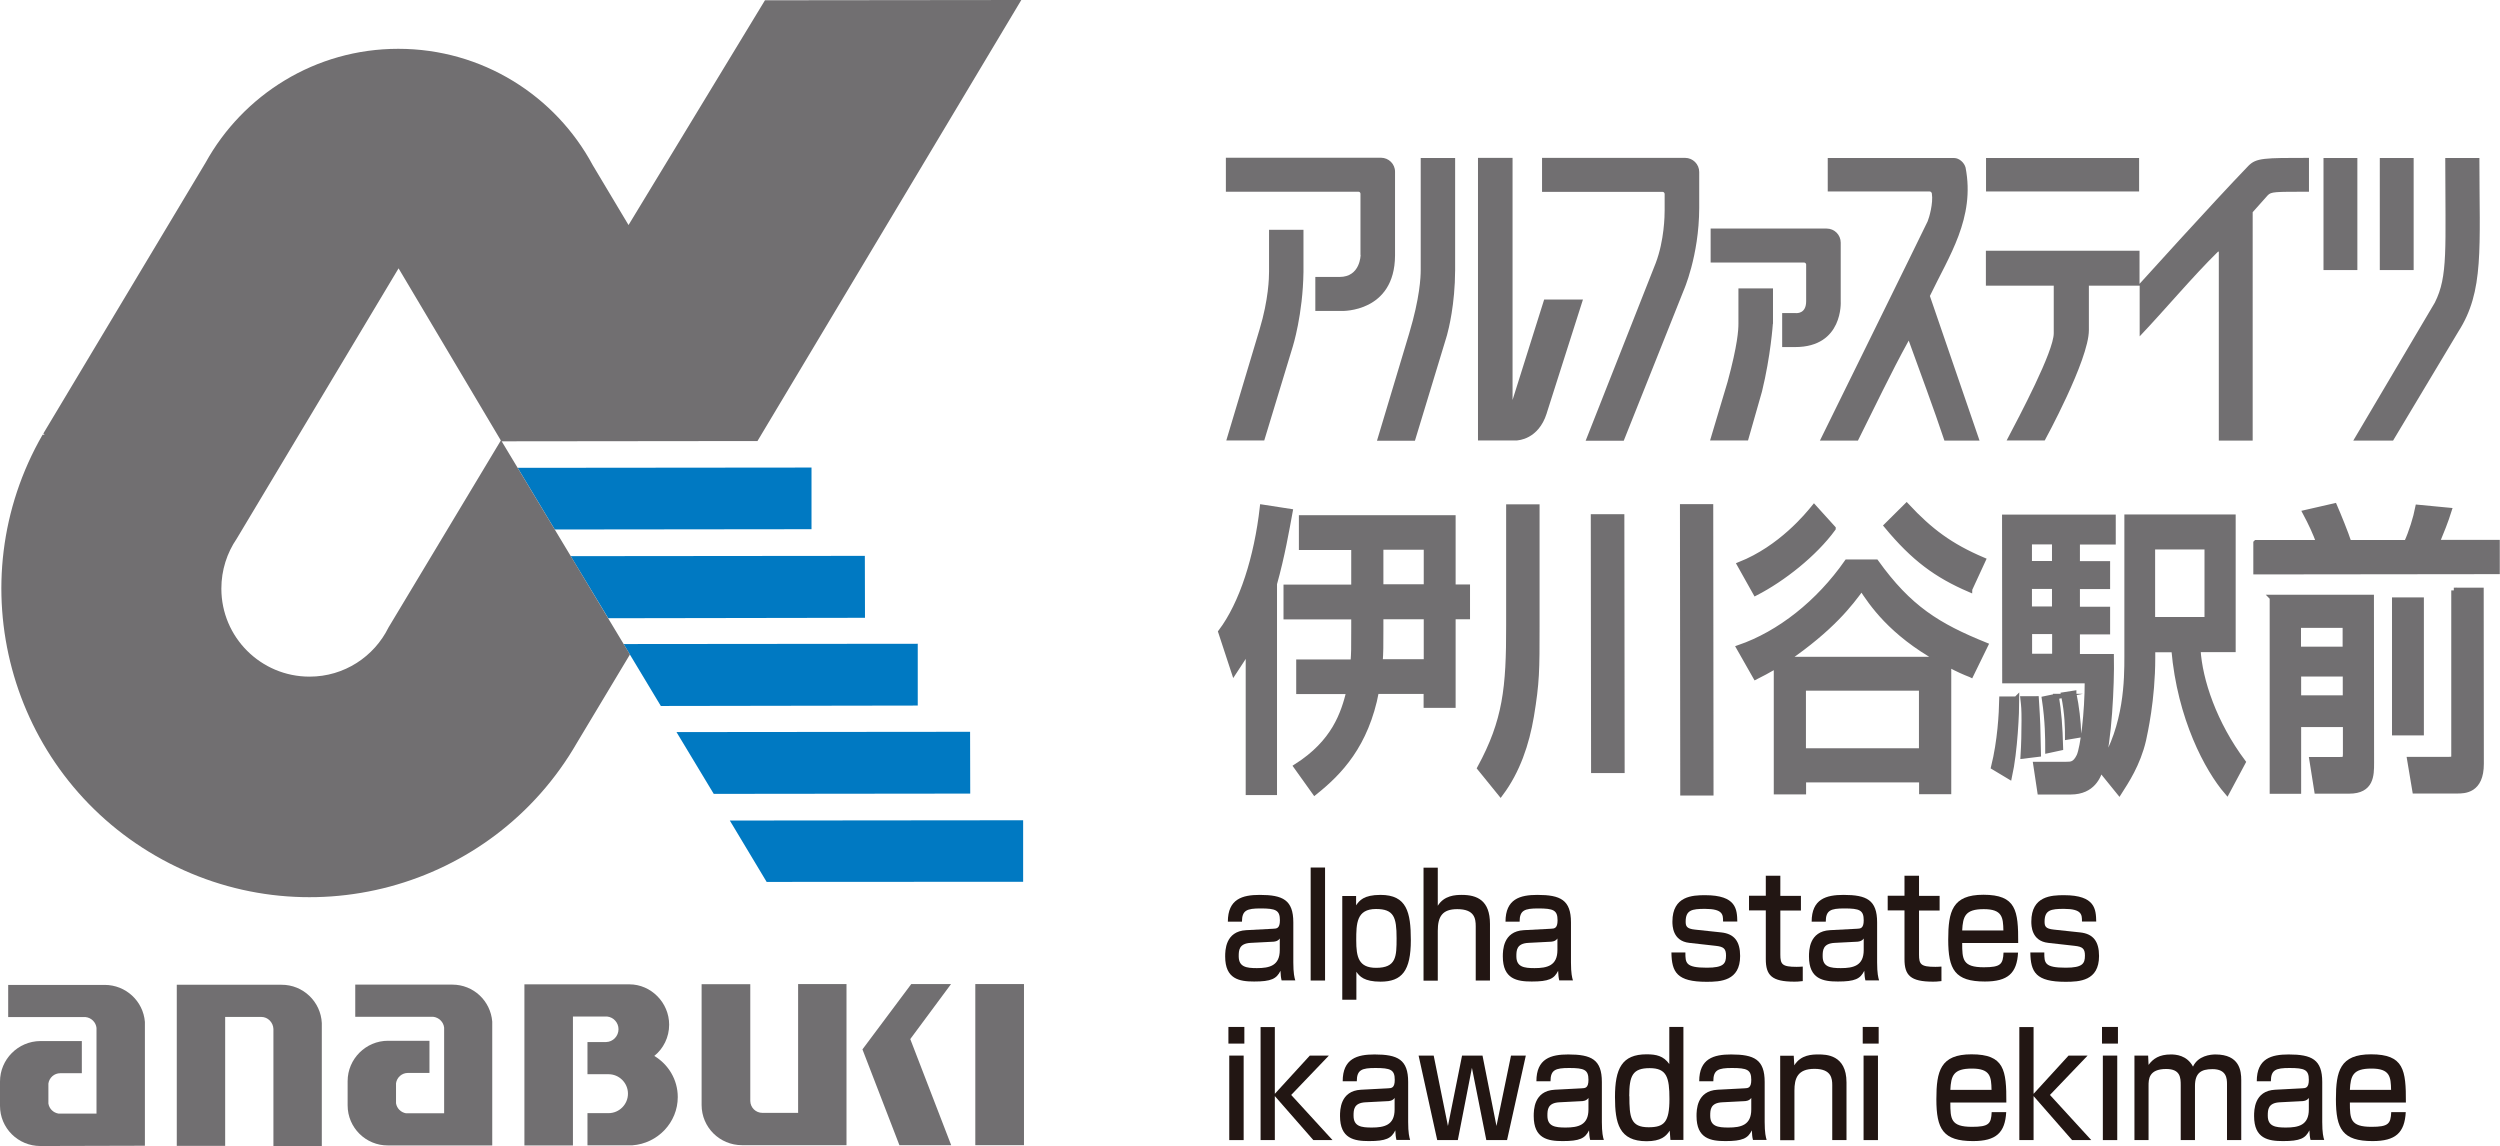
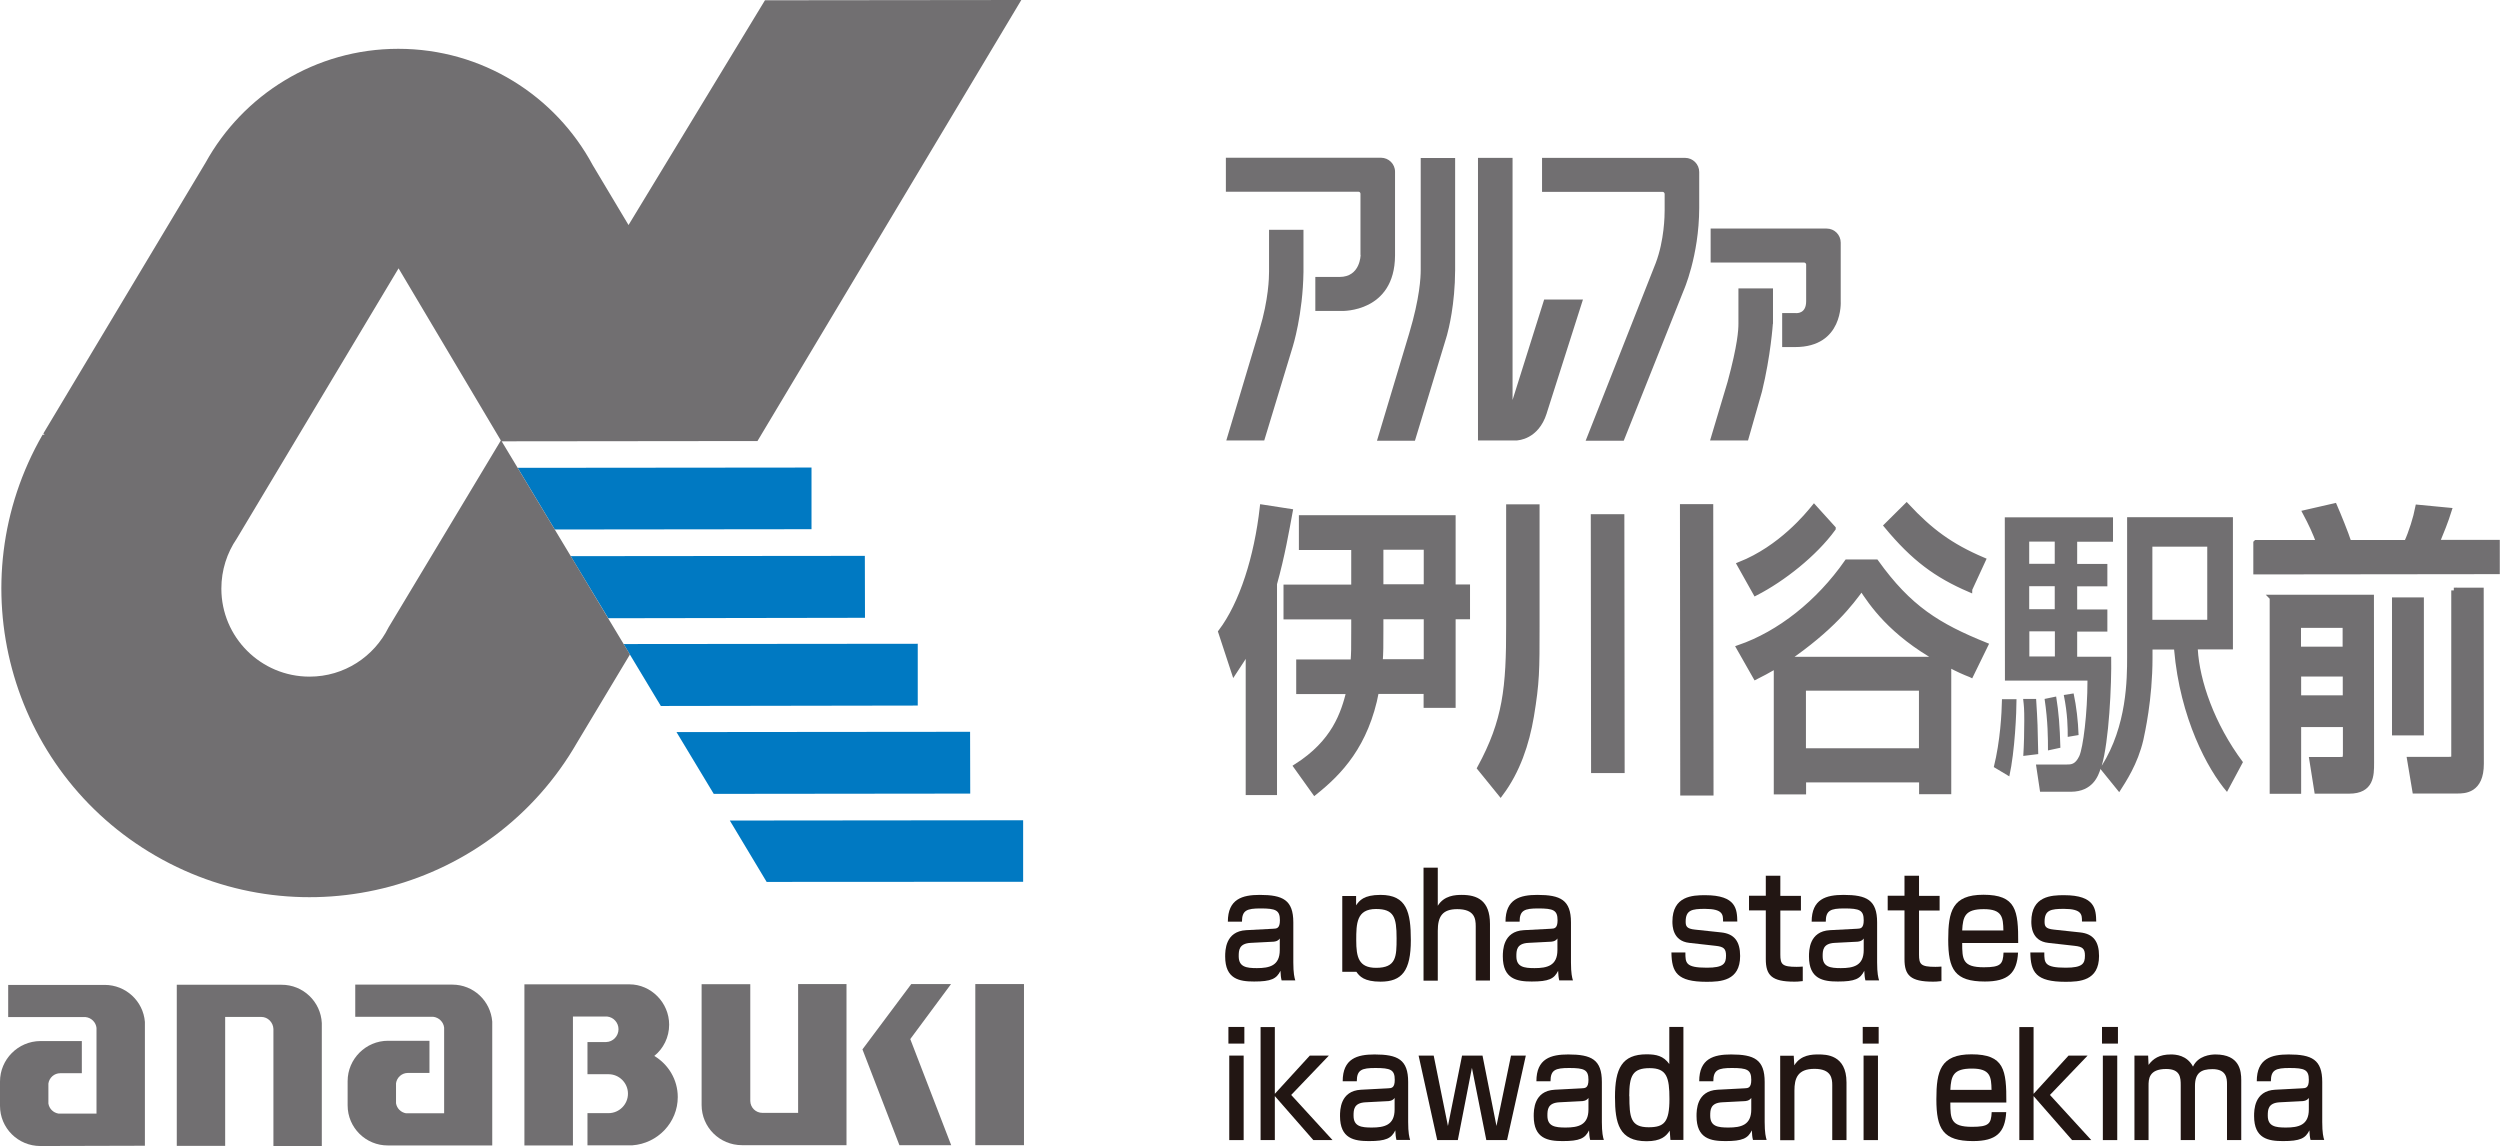
<svg xmlns="http://www.w3.org/2000/svg" id="_レイヤー_2" data-name="レイヤー 2" width="177.2" height="81.24" viewBox="0 0 177.2 81.24">
  <defs>
    <style>
      .cls-1 {
        fill: none;
        stroke: #716f71;
        stroke-miterlimit: 10;
        stroke-width: .39px;
      }

      .cls-2 {
        fill: #221613;
      }

      .cls-3 {
        fill: #0079c2;
      }

      .cls-4 {
        fill: #716f71;
      }
    </style>
  </defs>
  <g id="_シグネ" data-name="シグネ">
    <g>
      <g>
        <g>
          <path class="cls-1" d="M88.47,46.01c-.29.52-.46.8-1,1.61l-.93-2.83c1.51-2,2.55-5.29,2.95-8.83l1.94.3c-.24,1.31-.56,3.16-1.11,5.12v14.78s-1.83,0-1.83,0v-10.14ZM97.55,48.99c-.73,3.83-2.61,5.76-4.36,7.16l-1.3-1.82c2.7-1.72,3.34-3.74,3.74-5.33h-3.56s0-2.06,0-2.06h3.85c.05-.71.05-.84.05-2.43v-.8h-4.8s0-2.08,0-2.08h4.8s0-2.84,0-2.84h-3.71s0-2.08,0-2.08h10.72s0,4.91,0,4.91h1.02s0,2.08,0,2.08h-1.02s0,6.28,0,6.28h-1.88s0-.99,0-.99h-3.56ZM101.11,46.92v-3.22s-3.25,0-3.25,0v.86c0,1.27,0,1.66-.05,2.36h3.31ZM101.11,41.61v-2.84s-3.25,0-3.25,0v2.84s3.25,0,3.25,0Z" />
          <path class="cls-4" d="M88.47,46.01c-.29.52-.46.8-1,1.61l-.93-2.83c1.51-2,2.55-5.29,2.95-8.83l1.94.3c-.24,1.31-.56,3.16-1.11,5.12v14.78s-1.83,0-1.83,0v-10.14ZM97.55,48.99c-.73,3.83-2.61,5.76-4.36,7.16l-1.3-1.82c2.7-1.72,3.34-3.74,3.74-5.33h-3.56s0-2.06,0-2.06h3.85c.05-.71.05-.84.05-2.43v-.8h-4.8s0-2.08,0-2.08h4.8s0-2.84,0-2.84h-3.71s0-2.08,0-2.08h10.72s0,4.91,0,4.91h1.02s0,2.08,0,2.08h-1.02s0,6.28,0,6.28h-1.88s0-.99,0-.99h-3.56ZM101.11,46.92v-3.22s-3.25,0-3.25,0v.86c0,1.27,0,1.66-.05,2.36h3.31ZM101.11,41.61v-2.84s-3.25,0-3.25,0v2.84s3.25,0,3.25,0Z" />
        </g>
        <g>
          <path class="cls-1" d="M106.96,35.94h1.97s0,8.4,0,8.4c0,3.2,0,4-.4,6.42-.33,1.96-.98,3.89-2.17,5.48l-1.46-1.8c1.82-3.35,2.06-5.68,2.05-10.12v-8.38ZM112.95,36.64h1.99s.02,17.96.02,17.96h-1.99s-.02-17.96-.02-17.96ZM119.27,35.93h1.97s.02,20.26.02,20.26h-1.97s-.02-20.26-.02-20.26Z" />
          <path class="cls-4" d="M106.96,35.94h1.97s0,8.4,0,8.4c0,3.2,0,4-.4,6.42-.33,1.96-.98,3.89-2.17,5.48l-1.46-1.8c1.82-3.35,2.06-5.68,2.05-10.12v-8.38ZM112.95,36.64h1.99s.02,17.96.02,17.96h-1.99s-.02-17.96-.02-17.96ZM119.27,35.93h1.97s.02,20.26.02,20.26h-1.97s-.02-20.26-.02-20.26Z" />
        </g>
        <g>
          <path class="cls-1" d="M139.68,47.81c-.44-.17-.88-.36-1.57-.73v9.02s-1.89,0-1.89,0v-.84h-8.4v.85h-1.9s0-8.94,0-8.94c-.75.43-.97.54-1.48.8l-1.17-2.06c2.87-.99,5.64-3.18,7.65-6.06h2.05c2.34,3.26,4.37,4.51,7.75,5.88l-1.02,2.09ZM129.92,37.46c-1.32,1.81-3.56,3.57-5.48,4.56l-1.12-2c2.92-1.16,4.82-3.51,5.26-4.05l1.34,1.48ZM137.45,46.74c-3.43-1.91-4.79-3.99-5.5-5.07-.8,1.1-2.1,2.84-5.37,5.08h10.87ZM127.81,48.76v4.47s8.4,0,8.4,0v-4.47s-8.4,0-8.4,0ZM139.6,41.77c-2.34-1.01-3.95-2.19-5.87-4.51l1.41-1.4c1.66,1.78,3.09,2.85,5.41,3.84l-.95,2.06Z" />
          <path class="cls-4" d="M139.68,47.81c-.44-.17-.88-.36-1.57-.73v9.02s-1.89,0-1.89,0v-.84h-8.4v.85h-1.9s0-8.94,0-8.94c-.75.43-.97.54-1.48.8l-1.17-2.06c2.87-.99,5.64-3.18,7.65-6.06h2.05c2.34,3.26,4.37,4.51,7.75,5.88l-1.02,2.09ZM129.92,37.46c-1.32,1.81-3.56,3.57-5.48,4.56l-1.12-2c2.92-1.16,4.82-3.51,5.26-4.05l1.34,1.48ZM137.45,46.74c-3.43-1.91-4.79-3.99-5.5-5.07-.8,1.1-2.1,2.84-5.37,5.08h10.87ZM127.81,48.76v4.47s8.4,0,8.4,0v-4.47s-8.4,0-8.4,0ZM139.6,41.77c-2.34-1.01-3.95-2.19-5.87-4.51l1.41-1.4c1.66,1.78,3.09,2.85,5.41,3.84l-.95,2.06Z" />
        </g>
        <g>
-           <path class="cls-1" d="M142.93,49.55c0,.92-.11,3.67-.51,5.48l-1.1-.66c.46-1.85.56-3.8.58-4.81h1.02ZM148.89,54.48c-.16.52-.56,1.63-2.1,1.64h-2.19s-.29-1.93-.29-1.93h2.14c.36,0,.64,0,.93-.6.27-.6.58-3.03.58-5.35h-5.85s-.01-11.57-.01-11.57h7.67s0,1.73,0,1.73h-2.54s0,1.57,0,1.57h2.14s0,1.59,0,1.59h-2.14s0,1.64,0,1.64h2.14s0,1.57,0,1.57h-2.14s0,1.78,0,1.78h2.41c.04,2.02-.16,6.01-.67,7.73,1.79-2.84,1.8-6.15,1.8-7.72v-9.9s7.5,0,7.5,0v9.37s-2.49,0-2.49,0c.13,2.21,1.16,5.26,3.2,7.99l-1.13,2.11c-1.37-1.59-3.33-5.22-3.75-10.09h-1.53v.58c0,2.99-.56,5.39-.65,5.83-.4,1.72-1.24,2.96-1.71,3.7l-1.32-1.63ZM144.32,49.54c.11,1.72.11,1.93.15,3.91l-1.06.13c.05-.82.07-1.68.07-2.49,0-.86-.02-1.03-.08-1.55h.91ZM143.83,38.39v1.57s1.81,0,1.81,0v-1.57s-1.81,0-1.81,0ZM143.83,41.55v1.63s1.81,0,1.81,0v-1.63s-1.81,0-1.81,0ZM143.84,44.75v1.78s1.81,0,1.81,0v-1.78s-1.81,0-1.81,0ZM145.74,49.37c.18,1.12.26,2.08.3,3.63l-.88.19c0-.84,0-2.04-.24-3.65l.82-.17ZM146.98,49.16c.2.94.31,1.91.35,2.94l-.77.13c0-.6,0-1.61-.28-2.97l.7-.11ZM152.56,38.75v5.18s3.89,0,3.89,0v-5.18s-3.89,0-3.89,0Z" />
          <path class="cls-4" d="M142.93,49.55c0,.92-.11,3.67-.51,5.48l-1.1-.66c.46-1.85.56-3.8.58-4.81h1.02ZM148.89,54.48c-.16.52-.56,1.63-2.1,1.64h-2.19s-.29-1.93-.29-1.93h2.14c.36,0,.64,0,.93-.6.27-.6.58-3.03.58-5.35h-5.85s-.01-11.57-.01-11.57h7.67s0,1.73,0,1.73h-2.54s0,1.57,0,1.57h2.14s0,1.59,0,1.59h-2.14s0,1.64,0,1.64h2.14s0,1.57,0,1.57h-2.14s0,1.78,0,1.78h2.41c.04,2.02-.16,6.01-.67,7.73,1.79-2.84,1.8-6.15,1.8-7.72v-9.9s7.5,0,7.5,0v9.37s-2.49,0-2.49,0c.13,2.21,1.16,5.26,3.2,7.99l-1.13,2.11c-1.37-1.59-3.33-5.22-3.75-10.09h-1.53v.58c0,2.99-.56,5.39-.65,5.83-.4,1.72-1.24,2.96-1.71,3.7l-1.32-1.63ZM144.32,49.54c.11,1.72.11,1.93.15,3.91l-1.06.13c.05-.82.07-1.68.07-2.49,0-.86-.02-1.03-.08-1.55h.91ZM143.83,38.39v1.57s1.81,0,1.81,0v-1.57s-1.81,0-1.81,0ZM143.83,41.55v1.63s1.81,0,1.81,0v-1.63s-1.81,0-1.81,0ZM143.84,44.75v1.78s1.81,0,1.81,0v-1.78s-1.81,0-1.81,0ZM145.74,49.37c.18,1.12.26,2.08.3,3.63l-.88.19c0-.84,0-2.04-.24-3.65l.82-.17ZM146.98,49.16c.2.94.31,1.91.35,2.94l-.77.13c0-.6,0-1.61-.28-2.97l.7-.11ZM152.56,38.75v5.18s3.89,0,3.89,0v-5.18s-3.89,0-3.89,0Z" />
        </g>
        <g>
          <path class="cls-1" d="M159.92,38.47h4.46c-.26-.71-.57-1.38-.97-2.13l2.05-.47c.27.62.79,1.89,1.02,2.6h4.11c.33-.71.66-1.77.8-2.5l2.19.21c-.24.77-.55,1.53-.86,2.28h4.27s0,2.04,0,2.04l-17.08.02v-2.04ZM161.06,42.35h7.01s.01,11.73.01,11.73c0,.86,0,1.98-1.57,1.98h-2.28s-.35-2.21-.35-2.21h1.94c.35,0,.44,0,.44-.43v-2.08s-3.35,0-3.35,0v4.73s-1.84,0-1.84,0v-13.71ZM162.9,44.31v1.72s3.34,0,3.34,0v-1.72s-3.34,0-3.34,0ZM162.91,47.76v1.72s3.34,0,3.34,0v-1.72s-3.34,0-3.34,0ZM169.74,51.93v-9.39s1.87,0,1.87,0v9.39s-1.87,0-1.87,0ZM173.93,41.85h1.92s.01,12.29.01,12.29c0,1.91-1.19,1.91-1.7,1.91h-2.98s-.37-2.21-.37-2.21h2.78c.13,0,.35,0,.35-.24v-11.75Z" />
          <path class="cls-4" d="M159.92,38.47h4.46c-.26-.71-.57-1.38-.97-2.13l2.05-.47c.27.62.79,1.89,1.02,2.6h4.11c.33-.71.66-1.77.8-2.5l2.19.21c-.24.77-.55,1.53-.86,2.28h4.27s0,2.04,0,2.04l-17.08.02v-2.04ZM161.06,42.35h7.01s.01,11.73.01,11.73c0,.86,0,1.98-1.57,1.98h-2.28s-.35-2.21-.35-2.21h1.94c.35,0,.44,0,.44-.43v-2.08s-3.35,0-3.35,0v4.73s-1.84,0-1.84,0v-13.71ZM162.9,44.31v1.72s3.34,0,3.34,0v-1.72s-3.34,0-3.34,0ZM162.91,47.76v1.72s3.34,0,3.34,0v-1.72s-3.34,0-3.34,0ZM169.74,51.93v-9.39s1.87,0,1.87,0v9.39s-1.87,0-1.87,0ZM173.93,41.85h1.92s.01,12.29.01,12.29c0,1.91-1.19,1.91-1.7,1.91h-2.98s-.37-2.21-.37-2.21h2.78c.13,0,.35,0,.35-.24v-11.75Z" />
        </g>
      </g>
      <g>
        <path class="cls-4" d="M34.89,72.41c-.12-1.47-1.33-2.62-2.83-2.62,0,0-6.88,0-6.88,0v2.28s5.52,0,5.52,0c.4.04.74.37.78.77v6.07s-2.7,0-2.7,0c-.36-.06-.65-.34-.71-.71v-1.42c.06-.41.41-.73.84-.73h0s1.53,0,1.53,0v-2.28s-2.94,0-2.94,0c-1.57,0-2.86,1.29-2.86,2.86,0,.01,0,1.66,0,1.72,0,1.58,1.29,2.85,2.86,2.84h7.39s0-8.8,0-8.8Z" />
        <g>
          <path class="cls-4" d="M10.27,72.43c-.12-1.47-1.35-2.62-2.85-2.62,0,0-6.84,0-6.84,0v2.28s5.48,0,5.48,0c.41.04.74.37.78.77v6.07s-2.7,0-2.7,0c-.36-.06-.65-.34-.71-.71v-1.42c.06-.41.41-.73.84-.73h0s1.53,0,1.53,0v-2.28s-2.94,0-2.94,0h0C1.28,73.8,0,75.09,0,76.66c0,.01,0,1.66,0,1.72,0,1.58,1.28,2.85,2.86,2.85h0s7.41-.02,7.41-.02v-8.79Z" />
          <path class="cls-4" d="M22.81,72.52c-.07-1.52-1.33-2.73-2.86-2.72-.05,0-7.42,0-7.42,0v11.42s3.43,0,3.43,0v-9.14s2.56,0,2.56,0c.47,0,.84.39.86.85v8.3s3.43,0,3.43,0v-8.69Z" />
          <rect class="cls-4" x="69.13" y="69.75" width="3.45" height="11.42" />
          <path class="cls-4" d="M56.59,78.88h-2.55c-.47,0-.85-.37-.86-.84v-8.28s-3.45,0-3.45,0c0,0,0,8.47,0,8.56,0,1.58,1.28,2.85,2.86,2.85.06,0,7.41,0,7.41,0v-11.42s-3.43,0-3.43,0v9.12Z" />
          <path class="cls-4" d="M46.37,74.85c.65-.52,1.06-1.33,1.06-2.22,0-1.56-1.28-2.86-2.82-2.86h0s-7.43,0-7.43,0h0s-.01,0-.01,0v11.42s3.44,0,3.44,0v-9.14s2.41,0,2.41,0c.46.04.82.43.82.9,0,.49-.39.9-.88.91h-1.32s0,2.28,0,2.28h1.49s0,0,0,0c.76,0,1.38.62,1.38,1.38,0,.76-.62,1.38-1.38,1.38h.05s-1.54,0-1.54,0v2.28s3.18,0,3.18,0c1.8-.13,3.22-1.62,3.22-3.42,0-1.24-.67-2.32-1.67-2.92Z" />
          <polygon class="cls-4" points="64.59 69.75 61.13 74.38 61.13 74.38 61.13 74.38 63.75 81.17 67.42 81.17 64.52 73.65 67.41 69.75 64.59 69.75" />
        </g>
      </g>
      <polygon class="cls-3" points="39.32 37.53 57.52 37.51 57.52 33.14 36.69 33.16 39.32 37.53" />
      <polygon class="cls-3" points="43.11 43.82 61.31 43.79 61.3 39.4 40.45 39.42 43.11 43.82" />
      <polygon class="cls-3" points="46.84 50.04 65.05 50.01 65.05 45.63 44.2 45.65 46.84 50.04" />
      <polygon class="cls-3" points="50.59 56.27 68.77 56.25 68.76 51.87 47.95 51.89 50.59 56.27" />
      <polygon class="cls-3" points="54.34 62.51 72.52 62.5 72.52 58.14 51.73 58.16 54.34 62.51" />
      <path class="cls-4" d="M72.39,0l-18.17.02-9.67,15.93-2.54-4.25c-2.64-4.91-7.82-8.24-13.78-8.24-5.88,0-11,3.26-13.66,8.07L3.07,30.73l.1.08h-.15c-6.03,10.47-2.43,23.83,8.03,29.86,10.46,6.03,23.83,2.43,29.85-8.03l3.75-6.25-9.09-15.11,18.13-.02L72.39,0ZM27.54,44.47c-1.02,2.07-3.14,3.49-5.6,3.49-3.45,0-6.25-2.79-6.25-6.24,0-1.31.4-2.53,1.09-3.54l11.47-19.16,7.25,12.2-7.96,13.25Z" />
      <g>
        <path class="cls-2" d="M91.67,68.21c0,.78.08,1.09.14,1.28h-.97c-.06-.25-.06-.36-.08-.68-.28.57-.66.76-1.87.76-1.04,0-2.05-.17-2.05-1.77,0-.41,0-1.79,1.49-1.87l1.91-.1c.25-.01.48-.02.48-.6,0-.72-.3-.84-1.37-.84-.97,0-1.32.13-1.32.94h-1c0-1.61,1.03-1.9,2.26-1.9,1.64,0,2.38.36,2.38,1.95v2.84ZM90.71,66.52c-.14.22-.43.23-.5.23l-1.55.08c-.85.04-.86.54-.86.95,0,.76.54.84,1.29.84.89,0,1.62-.17,1.62-1.28v-.82Z" />
-         <path class="cls-2" d="M93.92,61.49v8.01h-1.02v-8.01h1.02Z" />
-         <path class="cls-2" d="M95.14,63.51h.98v.66c.23-.33.53-.74,1.73-.74,1.86,0,2.15,1.22,2.15,3.21,0,2.17-.63,2.94-2.15,2.94-1.16,0-1.49-.38-1.71-.7v1.98h-1v-7.35ZM98.99,66.49c0-1.48-.19-2.06-1.46-2.06-1.38,0-1.4,1.03-1.4,2.22s.17,1.95,1.41,1.95c1.43,0,1.45-.8,1.45-2.1Z" />
+         <path class="cls-2" d="M95.14,63.51h.98v.66c.23-.33.53-.74,1.73-.74,1.86,0,2.15,1.22,2.15,3.21,0,2.17-.63,2.94-2.15,2.94-1.16,0-1.49-.38-1.71-.7h-1v-7.35ZM98.99,66.49c0-1.48-.19-2.06-1.46-2.06-1.38,0-1.4,1.03-1.4,2.22s.17,1.95,1.41,1.95c1.43,0,1.45-.8,1.45-2.1Z" />
        <path class="cls-2" d="M101.91,61.49v2.71c.45-.73,1.24-.77,1.7-.77,1.08,0,2,.38,2,2.06v4.01h-1.01v-3.85c0-.55-.09-1.21-1.31-1.21-1.07,0-1.38.54-1.38,1.54v3.53h-1.01v-8.01h1.01Z" />
        <path class="cls-2" d="M111.35,68.21c0,.78.08,1.09.14,1.28h-.97c-.06-.25-.06-.36-.08-.68-.28.57-.66.76-1.87.76-1.04,0-2.05-.17-2.05-1.77,0-.41,0-1.79,1.49-1.87l1.91-.1c.25-.01.48-.02.48-.6,0-.72-.3-.84-1.37-.84-.97,0-1.32.13-1.32.94h-1c0-1.61,1.03-1.9,2.26-1.9,1.64,0,2.38.36,2.38,1.95v2.84ZM110.39,66.52c-.14.22-.43.23-.5.23l-1.55.08c-.85.04-.86.54-.86.95,0,.76.54.84,1.29.84.89,0,1.62-.17,1.62-1.28v-.82Z" />
        <path class="cls-2" d="M122.13,65.3c0-.46,0-.88-1.28-.88-.92,0-1.37.08-1.37.9,0,.32.06.51.66.57l1.87.2c.91.1,1.33.63,1.33,1.67,0,1.77-1.39,1.83-2.38,1.83-2.1,0-2.47-.68-2.49-2.08h.99c0,.74,0,1.08,1.52,1.08,1.19,0,1.36-.29,1.36-.86,0-.49-.17-.63-.73-.69l-1.87-.21c-1.2-.13-1.2-1.24-1.2-1.51,0-1.82,1.44-1.87,2.32-1.87,2.23,0,2.26,1.02,2.28,1.87h-1Z" />
        <path class="cls-2" d="M125.17,62.07h1.02v1.43h1.46v1.04h-1.46v3.11c0,.7.12.88,1.16.88.19,0,.26-.01.43-.02v1.03c-.28.04-.49.04-.6.04-1.6,0-2.02-.45-2.02-1.6v-3.45h-1.19v-1.04h1.19v-1.43Z" />
        <path class="cls-2" d="M133.05,68.21c0,.78.08,1.09.14,1.28h-.97c-.06-.25-.06-.36-.08-.68-.28.57-.66.76-1.87.76-1.04,0-2.05-.17-2.05-1.77,0-.41,0-1.79,1.49-1.87l1.91-.1c.25-.01.48-.02.48-.6,0-.72-.3-.84-1.37-.84-.97,0-1.32.13-1.32.94h-1c0-1.61,1.03-1.9,2.26-1.9,1.64,0,2.38.36,2.38,1.95v2.84ZM132.1,66.52c-.14.22-.43.23-.5.23l-1.55.08c-.85.04-.86.54-.86.95,0,.76.54.84,1.29.84.89,0,1.62-.17,1.62-1.28v-.82Z" />
        <path class="cls-2" d="M135,62.07h1.02v1.43h1.46v1.04h-1.46v3.11c0,.7.12.88,1.16.88.19,0,.26-.01.43-.02v1.03c-.28.04-.49.04-.6.04-1.6,0-2.02-.45-2.02-1.6v-3.45h-1.19v-1.04h1.19v-1.43Z" />
        <path class="cls-2" d="M139.08,66.84c0,1.15.02,1.72,1.53,1.72,1.21,0,1.36-.22,1.4-1.04h1.03c-.08,1.46-.72,2.05-2.35,2.05-2.13,0-2.6-.85-2.6-2.97,0-2,.29-3.18,2.49-3.18,2.33,0,2.48,1.11,2.47,3.42h-3.97ZM142,65.95c-.02-.92-.07-1.51-1.39-1.51s-1.48.51-1.53,1.51h2.92Z" />
        <path class="cls-2" d="M147.57,65.3c0-.46,0-.88-1.28-.88-.92,0-1.37.08-1.37.9,0,.32.05.51.66.57l1.87.2c.91.1,1.33.63,1.33,1.67,0,1.77-1.39,1.83-2.38,1.83-2.1,0-2.47-.68-2.49-2.08h.99c0,.74,0,1.08,1.52,1.08,1.19,0,1.36-.29,1.36-.86,0-.49-.17-.63-.73-.69l-1.87-.21c-1.2-.13-1.2-1.24-1.2-1.51,0-1.82,1.44-1.87,2.32-1.87,2.23,0,2.26,1.02,2.28,1.87h-1Z" />
        <path class="cls-2" d="M88.2,72.79v1.18h-1.13v-1.18h1.13ZM88.15,74.82v5.99h-1.02v-5.99h1.02Z" />
        <path class="cls-2" d="M92.84,74.82h1.35l-2.67,2.79,2.93,3.2h-1.36l-2.73-3.12v3.12h-1.01v-8.01h1.01v4.73l2.47-2.7Z" />
        <path class="cls-2" d="M99.81,79.52c0,.78.08,1.09.14,1.28h-.97c-.06-.25-.06-.36-.08-.68-.28.57-.66.76-1.87.76-1.04,0-2.05-.17-2.05-1.77,0-.41,0-1.79,1.49-1.87l1.91-.1c.25-.01.48-.02.48-.6,0-.72-.3-.84-1.37-.84-.97,0-1.32.13-1.32.94h-1c0-1.61,1.03-1.9,2.26-1.9,1.64,0,2.38.36,2.38,1.95v2.84ZM98.85,77.82c-.14.22-.43.23-.5.23l-1.55.08c-.85.04-.86.54-.86.95,0,.76.54.84,1.29.84.89,0,1.62-.17,1.62-1.28v-.82Z" />
        <path class="cls-2" d="M101.62,74.82l1.01,4.99,1-4.99h1.45l.99,4.99,1.03-4.99h1.05l-1.33,5.99h-1.47l-1.02-5.12-1,5.12h-1.46l-1.32-5.99h1.06Z" />
        <path class="cls-2" d="M113.54,79.52c0,.78.08,1.09.14,1.28h-.97c-.06-.25-.06-.36-.08-.68-.28.57-.66.76-1.87.76-1.04,0-2.05-.17-2.05-1.77,0-.41,0-1.79,1.49-1.87l1.91-.1c.25-.01.48-.02.48-.6,0-.72-.3-.84-1.37-.84-.97,0-1.32.13-1.32.94h-1c0-1.61,1.03-1.9,2.26-1.9,1.64,0,2.38.36,2.38,1.95v2.84ZM112.59,77.82c-.14.22-.43.23-.5.23l-1.55.08c-.85.04-.86.54-.86.95,0,.76.54.84,1.29.84.89,0,1.62-.17,1.62-1.28v-.82Z" />
        <path class="cls-2" d="M119.32,72.79v8.01h-.92l-.05-.66c-.26.41-.64.75-1.64.75-1.95,0-2.24-1.28-2.24-3.13,0-2.02.49-3.03,2.24-3.03.68,0,1.2.11,1.61.69v-2.63h.99ZM115.49,77.7c0,1.48.08,2.2,1.36,2.2,1.1,0,1.48-.35,1.48-2,0-1.54-.19-2.19-1.4-2.19s-1.45.53-1.45,1.99Z" />
        <path class="cls-2" d="M125.08,79.52c0,.78.08,1.09.14,1.28h-.97c-.06-.25-.06-.36-.08-.68-.28.57-.66.76-1.87.76-1.04,0-2.05-.17-2.05-1.77,0-.41,0-1.79,1.49-1.87l1.91-.1c.25-.01.48-.02.48-.6,0-.72-.3-.84-1.37-.84-.97,0-1.32.13-1.32.94h-1c0-1.61,1.03-1.9,2.26-1.9,1.64,0,2.38.36,2.38,1.95v2.84ZM124.13,77.82c-.14.22-.43.23-.5.23l-1.55.08c-.85.04-.86.54-.86.95,0,.76.54.84,1.29.84.89,0,1.62-.17,1.62-1.28v-.82Z" />
        <path class="cls-2" d="M127.14,74.82l.04.69c.47-.76,1.28-.77,1.71-.77.51,0,1.99,0,1.99,1.98v4.09h-1.01v-3.89c0-.46-.05-1.16-1.26-1.16s-1.42.69-1.42,1.54v3.52h-1.01v-5.99h.96Z" />
        <path class="cls-2" d="M133.16,72.79v1.18h-1.13v-1.18h1.13ZM133.11,74.82v5.99h-1.02v-5.99h1.02Z" />
        <path class="cls-2" d="M138.24,78.15c0,1.15.02,1.72,1.53,1.72,1.21,0,1.36-.22,1.4-1.04h1.03c-.08,1.46-.72,2.05-2.35,2.05-2.13,0-2.6-.85-2.6-2.97,0-2,.29-3.18,2.49-3.18,2.33,0,2.48,1.11,2.47,3.42h-3.97ZM141.16,77.25c-.02-.92-.07-1.51-1.39-1.51s-1.48.51-1.53,1.51h2.92Z" />
        <path class="cls-2" d="M146.62,74.82h1.35l-2.67,2.79,2.93,3.2h-1.36l-2.73-3.12v3.12h-1.01v-8.01h1.01v4.73l2.47-2.7Z" />
        <path class="cls-2" d="M150.12,72.79v1.18h-1.13v-1.18h1.13ZM150.07,74.82v5.99h-1.02v-5.99h1.02Z" />
        <path class="cls-2" d="M152.26,74.82l.03.66c.32-.44.76-.74,1.58-.74.33,0,1.13.04,1.57.86.36-.77,1.24-.86,1.59-.86,1.72,0,1.83,1.17,1.83,1.82v4.25h-1.01v-3.97c0-.39-.03-1.06-1.03-1.06-.82,0-1.24.28-1.24,1.2v3.83h-1.01v-3.88c0-.54-.02-1.16-1.03-1.16-1.25,0-1.25.75-1.25,1.19v3.85h-1v-5.99h.96Z" />
        <path class="cls-2" d="M164.6,79.52c0,.78.08,1.09.14,1.28h-.97c-.06-.25-.06-.36-.08-.68-.28.57-.66.76-1.87.76-1.04,0-2.05-.17-2.05-1.77,0-.41,0-1.79,1.49-1.87l1.91-.1c.25-.01.48-.02.48-.6,0-.72-.3-.84-1.37-.84-.97,0-1.32.13-1.32.94h-1c0-1.61,1.03-1.9,2.26-1.9,1.64,0,2.38.36,2.38,1.95v2.84ZM163.65,77.82c-.14.22-.43.23-.5.23l-1.55.08c-.85.04-.86.54-.86.95,0,.76.54.84,1.29.84.89,0,1.62-.17,1.62-1.28v-.82Z" />
-         <path class="cls-2" d="M166.56,78.15c0,1.15.02,1.72,1.53,1.72,1.21,0,1.36-.22,1.4-1.04h1.03c-.08,1.46-.72,2.05-2.35,2.05-2.13,0-2.6-.85-2.6-2.97,0-2,.29-3.18,2.49-3.18,2.33,0,2.48,1.11,2.47,3.42h-3.97ZM169.48,77.25c-.02-.92-.07-1.51-1.39-1.51s-1.48.51-1.53,1.51h2.92Z" />
      </g>
      <g>
        <path class="cls-4" d="M109.3,11.19v2.41h8.55c.07,0,.13.06.14.14v1.17c0,.35-.02,2.12-.63,3.73l-4.97,12.6h2.7l4.23-10.61s1.11-2.47,1.12-5.88h0v-2.56c0-.55-.45-1-1-1h-10.14Z" />
        <path class="cls-4" d="M89.95,16.29v2.98h0c0,.39-.03,1.95-.67,4.07l-2.36,7.88h2.69l2.02-6.65s.72-2.28.76-5.3h0v-2.98h-2.45Z" />
        <path class="cls-4" d="M96.44,18.07s-.01,1.56-1.49,1.56h-1.72v2.41h1.9s3.73.11,3.75-3.93v-5.94c0-.55-.45-.99-1-.99h-10.99v2.41h9.4c.08,0,.13.06.14.13v4.34Z" />
        <path class="cls-4" d="M100.7,11.19v7.95h0c0,.51-.06,1.96-.81,4.47l-2.29,7.63h2.69l2.24-7.37s0,0,0-.01l.03-.09c.12-.44.57-2.19.58-4.62h0v-7.95h-2.45Z" />
        <path class="cls-4" d="M107.56,31.21s1.48-.04,2.07-1.91h0l.02-.07s0,0,0,0l2.55-8h-2.75s-2.24,7.12-2.24,7.12V11.19h-2.45v20.03h2.79Z" />
        <path class="cls-4" d="M125.67,22.95v-2.51h-2.45v2.51h0c0,.42-.05,1.47-.77,4.12l-1.24,4.15h2.69l.99-3.47c.62-2.53.77-4.8.77-4.8" />
        <path class="cls-4" d="M121.25,16.2v2.41h6.63,0c.07,0,.13.06.14.13v2.61c0,.85-.59.86-.78.84h0s-.92,0-.92,0v2.41h.92c3.43,0,3.23-3.24,3.23-3.24v-4.16c0-.55-.44-1-1-1h-8.21Z" />
-         <path class="cls-4" d="M128.99,31.23h2.7c1.18-2.35,2.34-4.81,3.6-7.09.86,2.39,1.74,4.72,2.53,7.09h2.49l-3.52-10.25c1.35-2.82,3.22-5.53,2.53-9.1-.09-.35-.45-.68-.81-.68h-8.96v2.37h7.2c.17,0,.18.15.18.15.11.69-.2,1.74-.3,1.97-.38.81-7.64,15.55-7.64,15.55ZM140.77,20.25h4.8v3.37c0,1.29-2.43,5.87-3.34,7.6h2.7s3.13-5.71,3.13-7.82v-3.15h3.6v3.59c1.87-1.97,3.71-4.19,5.57-6.02l.04.04v13.37h2.4V15.04l1.07-1.2c.25-.25.45-.25,2.92-.25v-2.4c-3.18,0-3.73,0-4.29.56-2.59,2.69-7.72,8.37-7.72,8.37v-2.35h-10.89v2.48ZM140.77,13.57h10.85v-2.37h-10.85s0,2.38,0,2.37ZM164.69,19.14h2.4s0-7.94,0-7.94h-2.4v7.94ZM166.79,31.23h2.83l4.63-7.73c1.84-2.87,1.49-5.88,1.49-12.3h-2.42c0,6.44.21,8.37-.74,10.25l-5.78,9.78ZM168.68,19.14h2.4v-7.94h-2.4v7.94Z" />
      </g>
    </g>
  </g>
</svg>